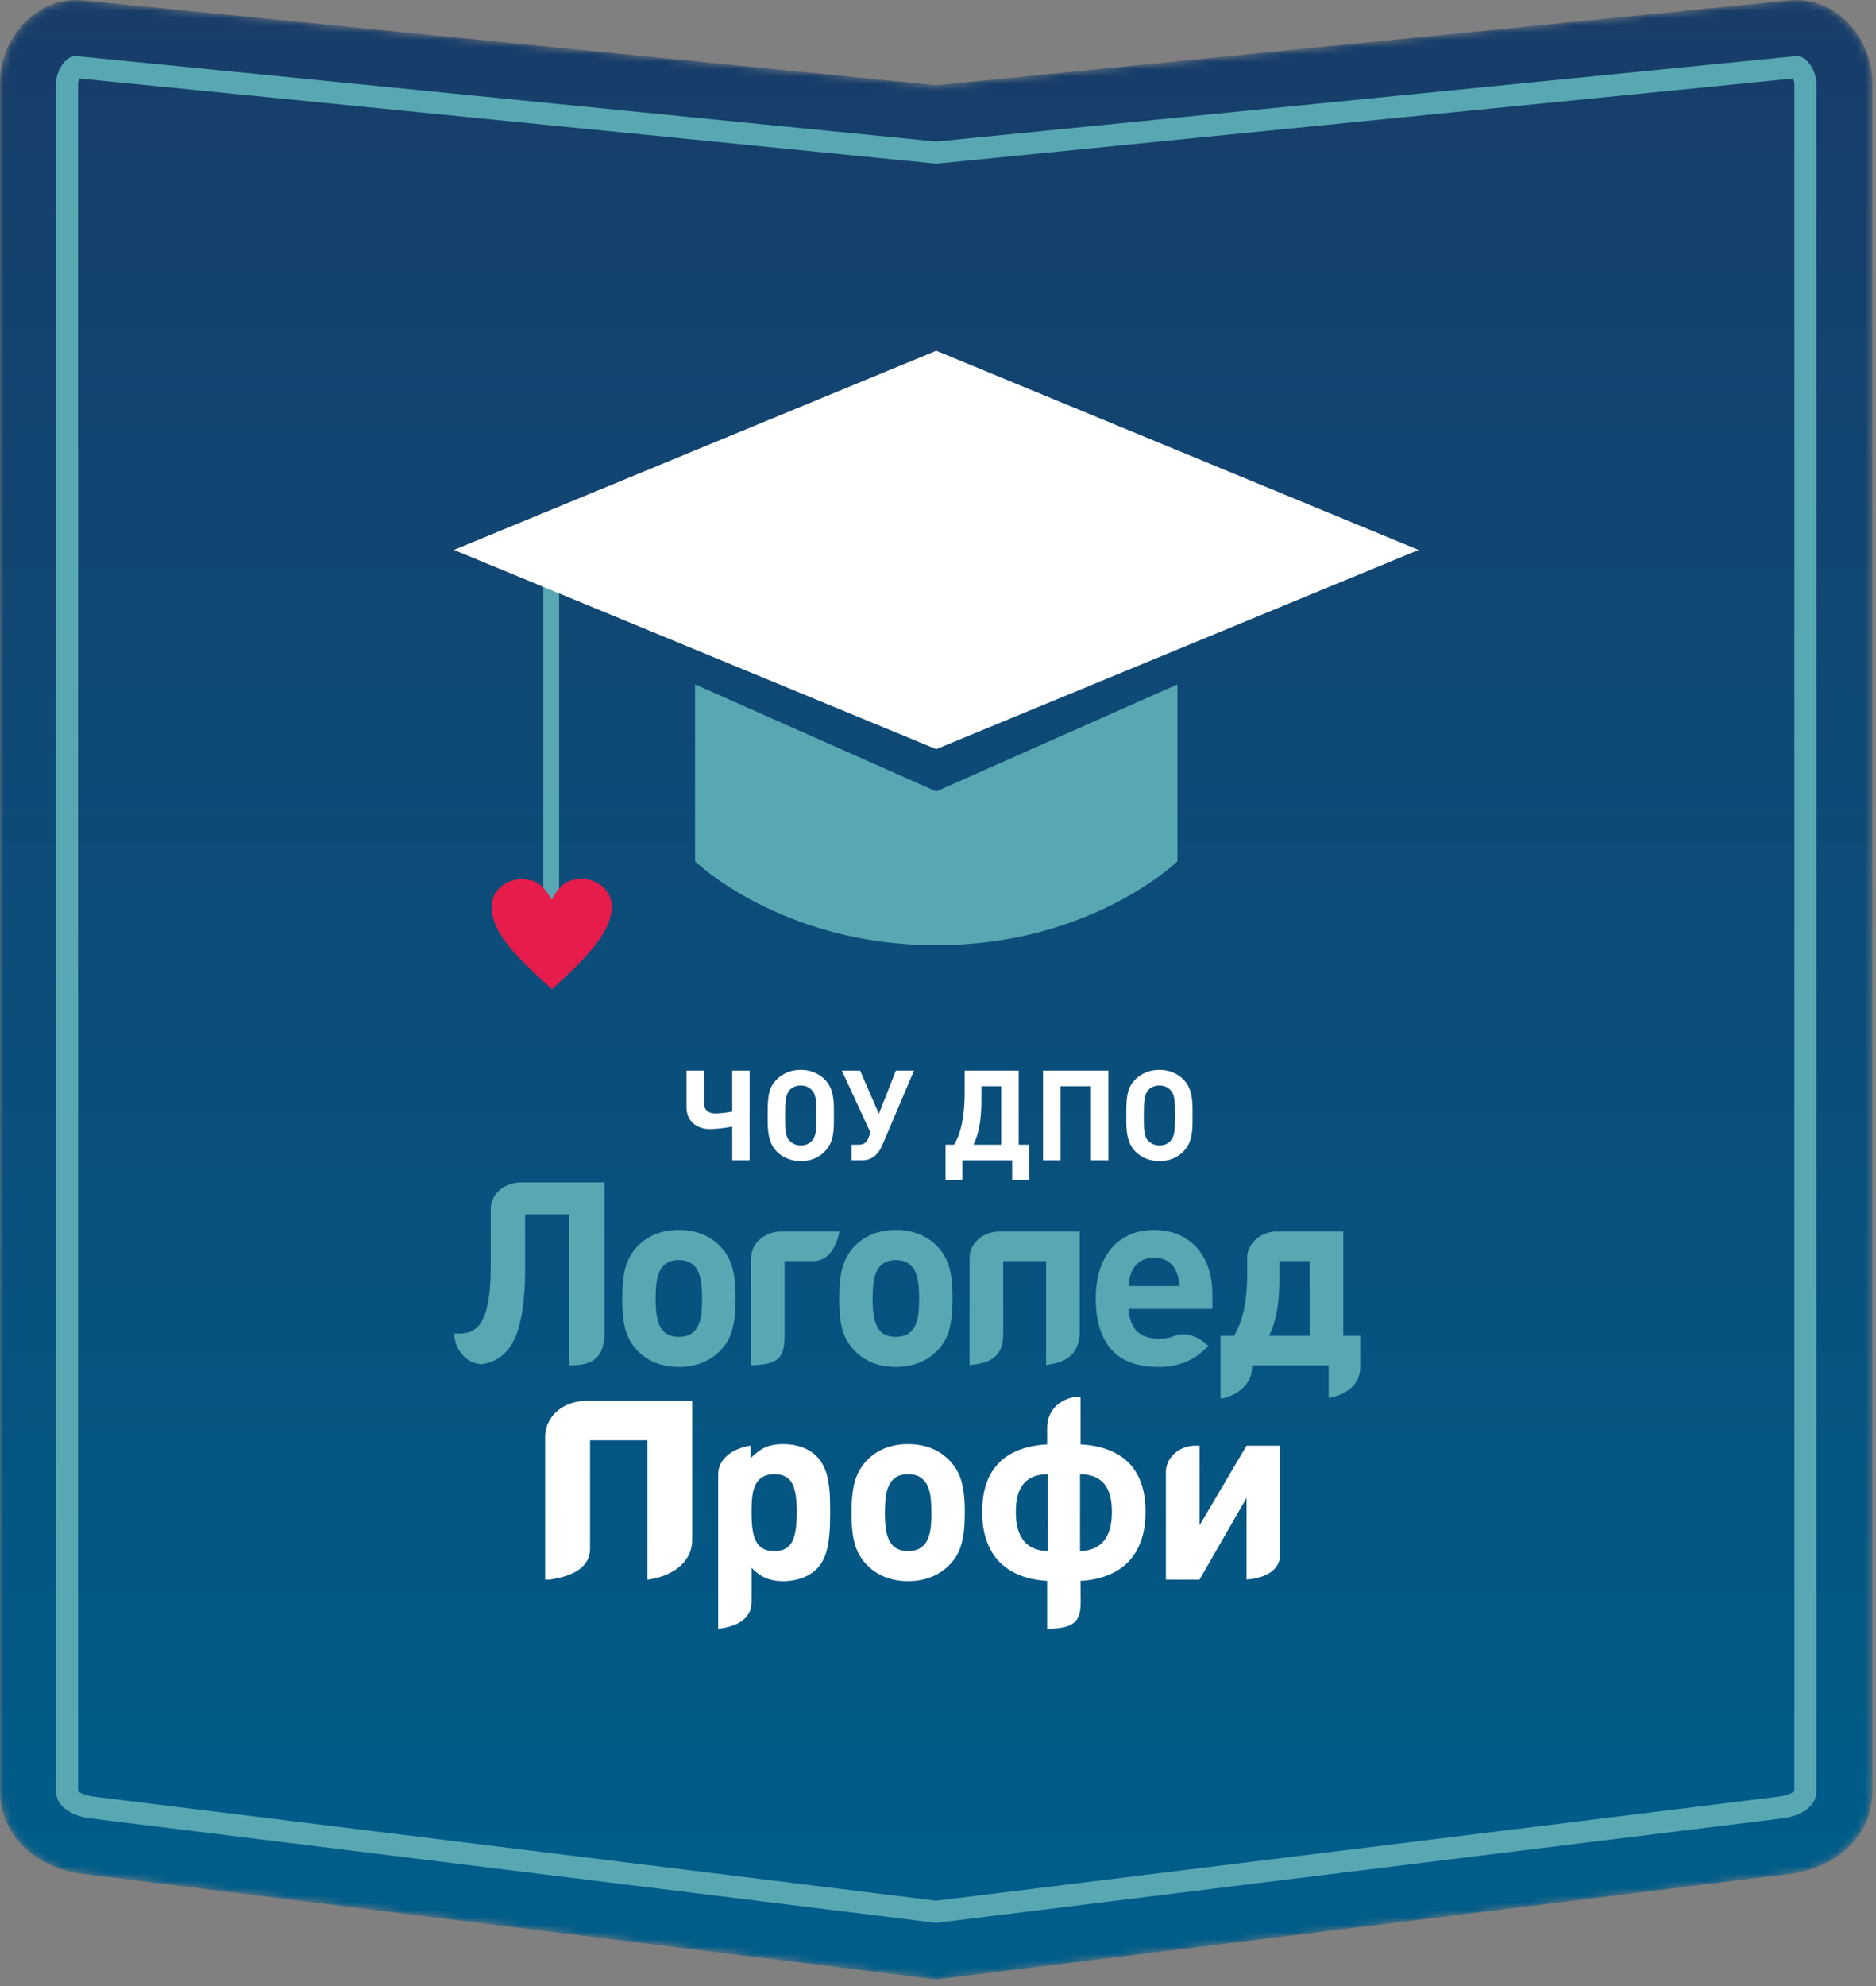
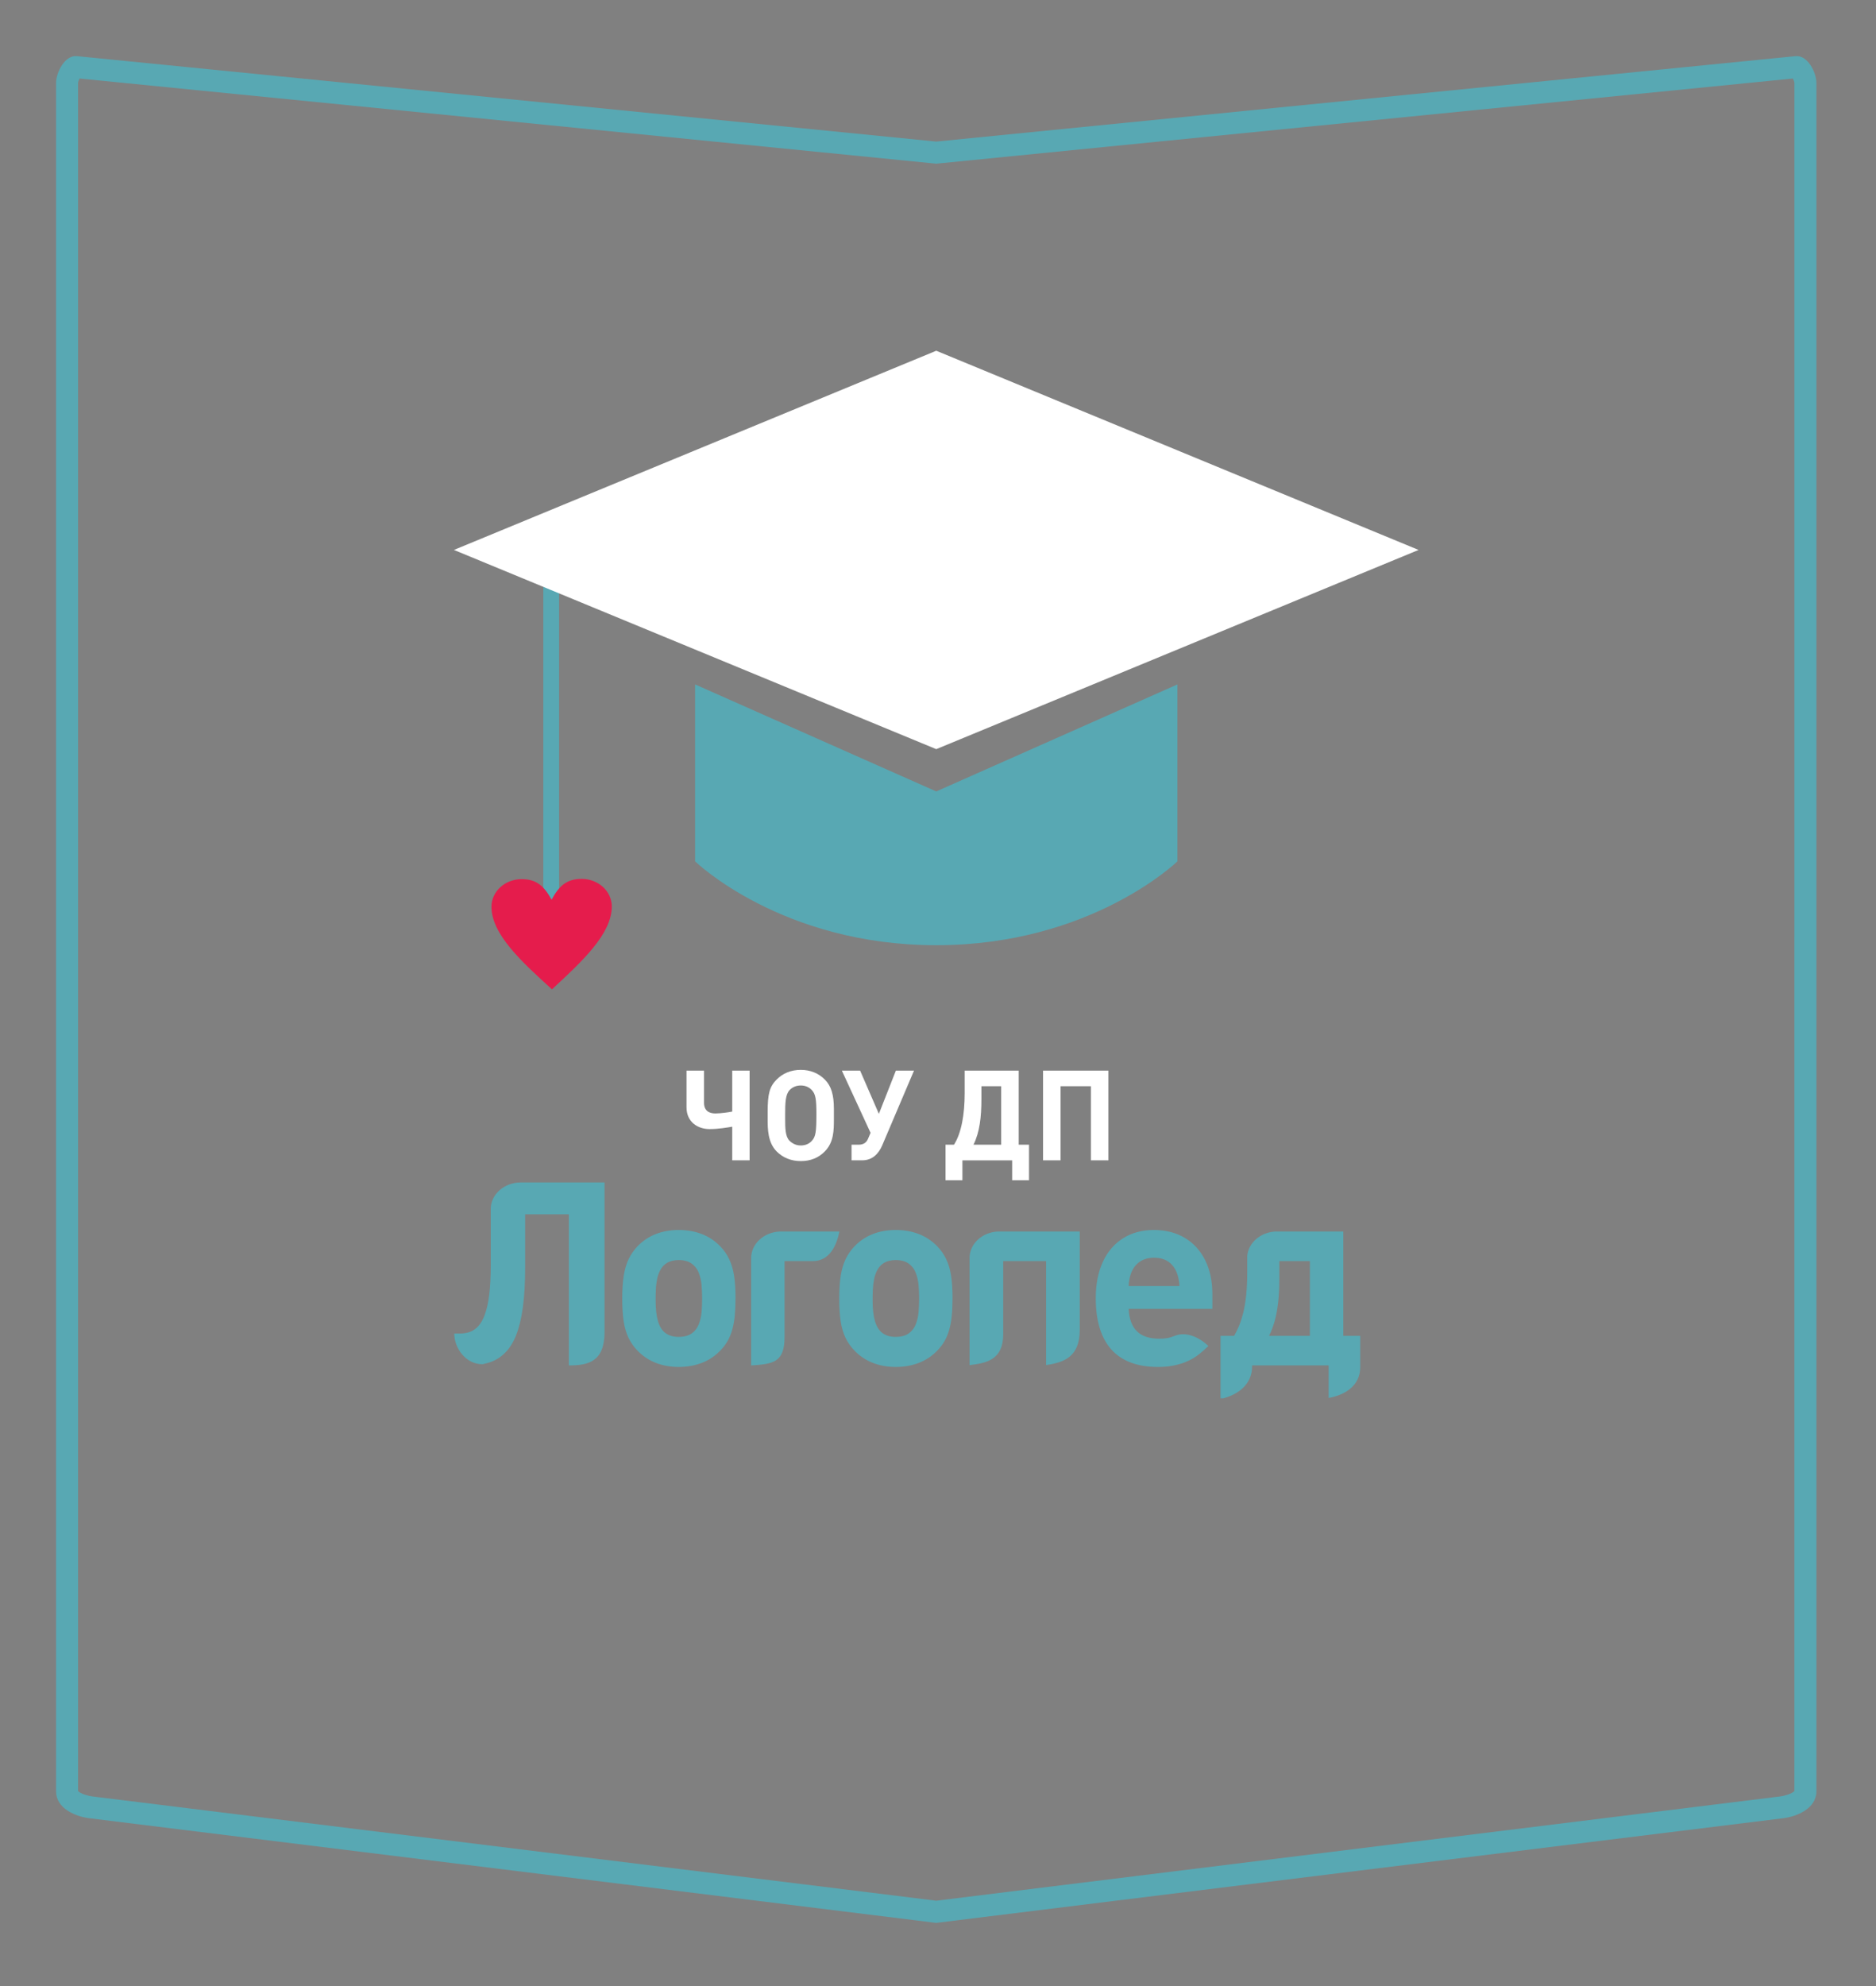
<svg xmlns="http://www.w3.org/2000/svg" width="258" height="273" viewBox="0 0 258 273" fill="none">
  <rect x="0" y="0" width="258" height="273" fill="#808080" stroke="none" />
  <mask id="mask0_552_4207" style="mask-type:luminance" maskUnits="userSpaceOnUse" x="0" y="0" width="258" height="273">
-     <path d="M11.339 0.046L128.756 11.712L246.174 0.046C252.379 -0.571 257.513 5.149 257.513 11.384V246.22C257.513 252.455 252.362 256.795 246.174 257.558L128.756 272.059L11.339 257.558C5.15 256.794 0 252.456 0 246.22V11.384C0 5.148 5.133 -0.57 11.339 0.046Z" fill="white" />
-   </mask>
+     </mask>
  <g mask="url(#mask0_552_4207)">
-     <path fill-rule="evenodd" clip-rule="evenodd" d="M11.339 0.046L128.756 11.712L246.174 0.046C252.379 -0.571 257.513 5.149 257.513 11.384V246.22C257.513 252.455 252.362 256.795 246.174 257.558L128.756 272.059L11.339 257.558C5.15 256.794 0 252.456 0 246.22V11.384C0 5.148 5.133 -0.57 11.339 0.046Z" fill="url(#paint0_linear_552_4207)" />
-   </g>
+     </g>
  <path d="M74.723 130.582H76.892V72.694H74.723V130.582Z" fill="#58A8B3" />
  <path d="M100.702 159.48V154.858C100.061 154.962 98.883 155.185 97.568 155.185C95.99 155.185 94.414 154.234 94.414 152.19V147.149H96.822V151.565C96.822 152.64 97.497 153.038 98.362 153.038C99.108 153.038 100.199 152.883 100.702 152.778V147.149H103.091V159.48H100.702Z" fill="white" />
  <path d="M111.67 149.852C111.289 149.42 110.753 149.194 110.13 149.194C109.506 149.194 108.951 149.42 108.57 149.852C108.016 150.458 107.981 151.619 107.981 153.143V153.767C107.981 155.047 107.998 156.208 108.57 156.78C108.987 157.196 109.506 157.438 110.13 157.438C110.753 157.438 111.289 157.213 111.67 156.78C112.174 156.208 112.278 155.602 112.278 153.092C112.278 151.064 112.156 150.388 111.67 149.852ZM114.684 153.767C114.684 155.377 114.667 156.987 113.454 158.235C112.589 159.135 111.464 159.586 110.13 159.586C108.796 159.586 107.652 159.118 106.787 158.235C105.592 157.004 105.574 155.17 105.574 153.836V152.813C105.574 150.353 105.834 149.367 106.787 148.397C107.652 147.513 108.796 147.047 110.13 147.047C111.446 147.047 112.589 147.513 113.454 148.397C114.32 149.28 114.684 150.458 114.684 152.45V153.767Z" fill="white" />
  <path d="M121.337 157.404C120.868 158.512 120.021 159.48 118.583 159.48H117.11V157.334H118.081C118.738 157.334 119.137 157.057 119.362 156.554L119.727 155.704L115.777 147.149H118.288L120.868 153.092L123.207 147.149H125.701L121.337 157.404Z" fill="white" />
  <path d="M137.69 149.298H134.97V151.083C134.97 153.526 134.729 155.621 133.88 157.335H137.69V149.298ZM139.197 162.219V159.482H132.356V162.219H130.035V157.335H131.195C132.216 155.76 132.668 153.144 132.668 150.302V147.15H140.097V157.335H141.518V162.219H139.197Z" fill="white" />
  <path d="M150.027 159.48V149.296H145.852V159.48H143.445V147.149H152.435V159.48H150.027Z" fill="white" />
-   <path d="M160.994 149.852C160.613 149.42 160.076 149.194 159.454 149.194C158.829 149.194 158.274 149.42 157.894 149.852C157.341 150.458 157.305 151.619 157.305 153.143V153.767C157.305 155.047 157.322 156.208 157.894 156.78C158.311 157.196 158.829 157.438 159.454 157.438C160.076 157.438 160.613 157.213 160.994 156.78C161.497 156.208 161.601 155.602 161.601 153.092C161.601 151.064 161.479 150.388 160.994 149.852ZM164.009 153.767C164.009 155.377 163.991 156.987 162.779 158.235C161.912 159.135 160.788 159.586 159.454 159.586C158.119 159.586 156.976 159.118 156.11 158.235C154.914 157.004 154.898 155.17 154.898 153.836V152.813C154.898 150.353 155.157 149.367 156.11 148.397C156.976 147.513 158.119 147.047 159.454 147.047C160.769 147.047 161.912 147.513 162.779 148.397C163.645 149.28 164.009 150.458 164.009 152.45V153.767Z" fill="white" />
  <path d="M83.139 183.085V162.521H71.595C69.371 162.538 67.565 164.099 67.492 166.053V173.929C67.492 175.484 67.414 176.841 67.285 177.929C67.155 179.016 66.944 179.931 66.696 180.63C66.45 181.323 66.131 181.885 65.785 182.268C65.431 182.649 65.023 182.924 64.594 183.074C64.159 183.22 63.675 183.291 63.182 183.291H62.473C62.473 185.239 64.008 187.505 66.343 187.505C66.652 187.448 66.959 187.364 67.238 187.282C68.07 187.029 68.798 186.587 69.421 185.974C70.048 185.36 70.579 184.54 70.982 183.516C71.388 182.483 71.705 181.198 71.91 179.671C72.118 178.138 72.222 176.318 72.222 174.21V166.901H78.231V187.668H78.286C80.879 187.668 83.139 187.171 83.139 183.085ZM101.154 178.38C101.154 177.198 101.083 176.174 100.951 175.313C100.818 174.459 100.585 173.698 100.281 173.058C99.977 172.421 99.567 171.831 99.067 171.313C98.358 170.583 97.516 170.002 96.552 169.626C95.589 169.25 94.516 169.052 93.344 169.052C92.18 169.052 91.107 169.251 90.16 169.626C89.205 170.002 88.364 170.576 87.657 171.313C87.157 171.839 86.745 172.441 86.444 173.076C86.142 173.715 85.913 174.479 85.78 175.343C85.645 176.21 85.575 177.25 85.575 178.451C85.575 179.66 85.639 180.719 85.767 181.582C85.894 182.452 86.128 183.22 86.429 183.855C86.728 184.499 87.152 185.098 87.657 185.62C88.366 186.358 89.207 186.931 90.16 187.307C91.109 187.681 92.18 187.881 93.344 187.881C94.516 187.881 95.587 187.681 96.552 187.307C97.516 186.933 98.359 186.358 99.067 185.62C99.449 185.226 99.789 184.788 100.05 184.334C100.313 183.882 100.535 183.356 100.693 182.796C100.851 182.238 100.977 181.582 101.047 180.864C101.114 180.145 101.154 179.31 101.154 178.38ZM96.56 178.451C96.56 179.058 96.538 179.683 96.49 180.291C96.443 180.905 96.302 181.487 96.106 182.001C95.906 182.518 95.578 182.951 95.146 183.26C94.711 183.575 94.1 183.748 93.344 183.748C92.608 183.752 91.999 183.572 91.532 183.231C91.068 182.897 90.713 182.336 90.496 181.608C90.276 180.869 90.167 179.904 90.167 178.733C90.167 178.257 90.171 177.762 90.197 177.25C90.219 176.735 90.283 176.235 90.377 175.759C90.476 175.281 90.648 174.839 90.865 174.459C91.091 174.074 91.411 173.757 91.808 173.532C92.203 173.315 92.72 173.186 93.344 173.186C94.098 173.186 94.698 173.364 95.128 173.678C95.558 173.99 95.896 174.416 96.096 174.932C96.293 175.444 96.43 176.018 96.483 176.631C96.533 177.239 96.56 177.852 96.56 178.451ZM115.444 169.266H107.224C105.046 169.369 103.314 170.952 103.303 172.896V172.96L103.305 173.04H103.303V187.668H103.346C106.314 187.476 107.896 187.263 107.896 183.766V173.328H111.788C114.095 173.328 115.049 171.188 115.444 169.266ZM130.997 178.38C130.997 179.31 130.961 180.141 130.889 180.864C130.82 181.589 130.697 182.233 130.536 182.796C130.378 183.356 130.158 183.878 129.894 184.334C129.63 184.788 129.295 185.223 128.914 185.62C128.2 186.362 127.359 186.931 126.397 187.307C125.428 187.683 124.363 187.881 123.188 187.881C122.021 187.881 120.955 187.681 120.005 187.307C119.048 186.929 118.212 186.362 117.503 185.62C116.994 185.094 116.578 184.499 116.271 183.855C115.969 183.217 115.741 182.452 115.612 181.582C115.481 180.717 115.415 179.66 115.415 178.451C115.415 177.25 115.487 176.21 115.623 175.343C115.757 174.479 115.982 173.72 116.288 173.076C116.593 172.438 116.998 171.842 117.503 171.313C118.211 170.576 119.046 170.005 120.005 169.626C120.951 169.25 122.021 169.052 123.188 169.052C124.363 169.052 125.431 169.248 126.397 169.626C127.361 170.002 128.2 170.578 128.914 171.313C129.413 171.833 129.819 172.42 130.124 173.058C130.432 173.7 130.661 174.452 130.793 175.313C130.932 176.176 130.997 177.198 130.997 178.38ZM126.403 178.451C126.403 177.852 126.379 177.242 126.327 176.631C126.273 176.018 126.137 175.445 125.938 174.932C125.739 174.414 125.405 173.99 124.974 173.678C124.539 173.361 123.943 173.186 123.188 173.186C122.566 173.186 122.048 173.311 121.652 173.532C121.254 173.761 120.938 174.071 120.709 174.459C120.489 174.841 120.319 175.281 120.222 175.759C120.125 176.235 120.063 176.735 120.038 177.25C120.014 177.762 120.007 178.257 120.007 178.733C120.007 179.904 120.116 180.867 120.338 181.608C120.56 182.338 120.908 182.893 121.376 183.231C121.846 183.573 122.45 183.752 123.188 183.748C123.946 183.744 124.555 183.575 124.989 183.26C125.422 182.946 125.75 182.525 125.948 182.001C126.149 181.487 126.281 180.91 126.332 180.291C126.379 179.678 126.403 179.058 126.403 178.451ZM148.494 182.793V169.266H137.188C135.088 169.391 133.416 170.904 133.341 172.776V187.633C135.639 187.348 137.968 186.927 137.968 183.381V173.328H143.866V187.62C146.321 187.273 148.494 186.492 148.494 182.793ZM166.733 179.9V177.852C166.733 176.06 166.392 174.509 165.739 173.199C165.086 171.888 164.156 170.867 162.961 170.15C161.765 169.432 160.35 169.06 158.714 169.052C157.06 169.051 155.638 169.444 154.439 170.2C153.247 170.958 152.316 172.032 151.673 173.429C151.03 174.825 150.697 176.487 150.697 178.415C150.697 181.548 151.421 183.905 152.851 185.49C154.286 187.082 156.418 187.876 159.243 187.881C159.968 187.881 160.646 187.824 161.284 187.705C161.911 187.588 162.497 187.427 163.026 187.211C163.408 187.056 163.748 186.883 164.063 186.706C164.373 186.53 164.691 186.305 165.024 186.034C165.357 185.768 165.743 185.426 166.189 185C164.952 183.827 163.181 182.969 161.587 183.591C160.781 183.92 160.26 183.996 159.421 183.996C158.079 183.996 157.057 183.664 156.369 182.985C155.668 182.304 155.287 181.276 155.217 179.9H166.733ZM162.21 176.758H155.217C155.276 175.513 155.607 174.555 156.214 173.882C156.815 173.217 157.648 172.867 158.714 172.867C159.779 172.867 160.609 173.202 161.202 173.869C161.8 174.534 162.134 175.495 162.21 176.758ZM187.067 187.911V183.608H184.74V169.266H175.366C173.323 169.391 171.687 170.822 171.529 172.618V174.884C171.529 176.08 171.472 177.128 171.379 178.035C171.285 178.936 171.149 179.736 170.986 180.409C170.813 181.087 170.625 181.687 170.409 182.208C170.195 182.72 169.965 183.188 169.725 183.608H167.853V192.191H168.231C170.285 191.649 172.197 190.27 172.197 187.808V187.668H182.724V192.142C184.9 191.75 187.067 190.507 187.067 187.911ZM180.145 183.608H174.529C174.835 182.991 175.095 182.309 175.306 181.562C175.511 180.812 175.674 179.958 175.778 179.005C175.891 178.05 175.942 176.961 175.942 175.733V173.328H180.145V183.608Z" fill="#58A8B3" />
-   <path d="M176.062 213.568V198.7H171.434L164.968 209.649V198.7H164.127C162.06 198.852 160.426 200.343 160.341 202.19V217.107H164.968L171.434 205.87V217.095C173.568 216.923 176.062 216.114 176.062 213.568ZM144.084 213.186C142.645 213.147 141.56 212.691 140.82 211.803C140.079 210.907 139.704 209.578 139.704 207.814C139.704 206.056 140.066 204.751 140.791 203.901C141.52 203.058 142.617 202.637 144.084 202.619V213.186ZM152.916 207.814C152.916 209.581 152.536 210.907 151.795 211.803C151.057 212.691 149.972 213.147 148.535 213.186V202.619C149.999 202.637 151.097 203.058 151.824 203.901C152.555 204.753 152.916 206.053 152.916 207.814ZM157.542 207.781C157.542 205.726 157.163 204.035 156.442 202.704C155.718 201.376 154.685 200.363 153.356 199.691C152.027 199.012 150.442 198.622 148.605 198.524V191.952C146.16 191.952 144.013 193.59 144.013 196.204V198.524C142.182 198.622 140.595 199.012 139.261 199.691C137.932 200.361 136.897 201.376 136.175 202.704C135.454 204.035 135.077 205.726 135.077 207.781C135.074 209.33 135.293 210.688 135.711 211.84C136.129 212.995 136.736 213.965 137.52 214.743C138.302 215.52 139.247 216.115 140.337 216.534C141.434 216.954 142.66 217.206 144.013 217.278V223.848C147.682 223.848 148.635 222.893 148.623 220.21L148.605 217.278C149.959 217.206 151.184 216.954 152.284 216.534C153.376 216.115 154.318 215.52 155.097 214.743C155.879 213.965 156.49 212.995 156.902 211.84C157.322 210.688 157.542 209.334 157.542 207.781ZM128.093 207.882C128.093 208.492 128.076 209.109 128.022 209.726C127.97 210.344 127.84 210.922 127.639 211.436C127.436 211.958 127.116 212.382 126.679 212.694C126.239 213.013 125.635 213.18 124.877 213.186C124.136 213.186 123.538 213.008 123.065 212.667C122.597 212.325 122.251 211.774 122.027 211.04C121.803 210.303 121.703 209.339 121.697 208.164C121.697 207.691 121.705 207.196 121.729 206.684C121.752 206.174 121.812 205.667 121.911 205.198C122.009 204.712 122.176 204.276 122.399 203.89C122.628 203.507 122.942 203.192 123.341 202.968C123.74 202.742 124.254 202.619 124.877 202.619C125.632 202.619 126.227 202.792 126.663 203.112C127.097 203.425 127.425 203.844 127.625 204.364C127.83 204.878 127.961 205.447 128.014 206.065C128.07 206.673 128.093 207.283 128.093 207.882ZM132.687 207.814C132.687 206.631 132.62 205.61 132.484 204.748C132.348 203.887 132.123 203.134 131.813 202.49C131.508 201.852 131.103 201.27 130.6 200.749C129.887 200.011 129.053 199.439 128.088 199.06C127.119 198.679 126.05 198.487 124.877 198.487C123.711 198.487 122.644 198.679 121.694 199.06C120.734 199.439 119.898 200.005 119.193 200.749C118.688 201.275 118.283 201.869 117.978 202.51C117.671 203.153 117.449 203.917 117.314 204.776C117.175 205.65 117.106 206.684 117.106 207.882C117.106 209.096 117.171 210.148 117.301 211.014C117.434 211.888 117.656 212.648 117.958 213.292C118.265 213.932 118.683 214.525 119.193 215.058C119.904 215.795 120.734 216.358 121.694 216.74C122.645 217.118 123.711 217.318 124.877 217.318C126.05 217.318 127.116 217.121 128.088 216.74C129.05 216.362 129.89 215.795 130.6 215.058C130.987 214.655 131.318 214.224 131.586 213.769C131.849 213.312 132.066 212.794 132.224 212.232C132.386 211.668 132.506 211.023 132.58 210.297C132.652 209.572 132.687 208.746 132.687 207.814ZM109.576 207.852C109.576 209.153 109.484 210.191 109.284 210.975C109.084 211.76 108.753 212.325 108.296 212.673C107.84 213.019 107.229 213.186 106.47 213.186C105.734 213.186 105.135 213.022 104.674 212.682C104.217 212.346 103.885 211.803 103.674 211.07C103.462 210.326 103.362 209.363 103.362 208.164C103.362 207.691 103.362 207.196 103.379 206.684C103.398 206.174 103.447 205.667 103.537 205.198C103.629 204.712 103.786 204.276 104.003 203.89C104.22 203.507 104.529 203.195 104.926 202.968C105.32 202.746 105.841 202.624 106.47 202.619C107.229 202.615 107.84 202.787 108.296 203.12C108.753 203.459 109.084 204.015 109.284 204.782C109.484 205.545 109.576 206.571 109.576 207.852ZM103.219 200.431V198.7C101.066 199.012 98.769 200.306 98.769 202.658V223.848H98.893C100.99 223.588 103.362 222.704 103.362 220.182V215.48C103.789 215.914 104.22 216.268 104.654 216.54C105.084 216.805 105.551 217.002 106.047 217.128C106.547 217.255 107.113 217.318 107.742 217.318C108.672 217.312 109.527 217.167 110.315 216.882C111.095 216.598 111.762 216.187 112.298 215.654C112.639 215.319 112.933 214.925 113.168 214.479C113.408 214.028 113.607 213.505 113.753 212.908C113.9 212.305 114.002 211.589 114.071 210.78C114.139 209.972 114.17 209.029 114.17 207.959C114.17 207.347 114.16 206.825 114.152 206.384C114.147 205.94 114.128 205.538 114.107 205.198C114.084 204.848 114.046 204.522 114.005 204.216C113.964 203.905 113.915 203.585 113.849 203.257C113.737 202.637 113.533 202.047 113.266 201.517C112.995 200.977 112.673 200.524 112.298 200.15C111.762 199.612 111.098 199.203 110.315 198.918C109.527 198.631 108.672 198.487 107.742 198.487C107.076 198.487 106.491 198.548 105.988 198.677C105.481 198.806 105.012 199.014 104.574 199.296C104.137 199.582 103.684 199.96 103.219 200.431Z" fill="white" />
-   <path d="M95.195 211.619V192.546H80.451V192.556C77.484 192.577 75.081 194.66 74.973 197.264V217.105H75.632C78.118 216.712 81.149 215.787 81.149 212.811V197.968H89.022V217.105H89.122C92.101 216.708 95.195 214.968 95.195 211.619Z" fill="white" />
  <path d="M73.481 80.148L62.426 75.585L128.76 48.208L195.091 75.585L128.76 102.965L79.009 82.43L73.481 80.148Z" fill="white" />
  <path d="M75.859 123.66C74.815 121.769 73.777 120.827 71.713 120.835C69.424 120.846 67.578 122.549 67.59 124.645C67.606 128.43 71.756 132.202 75.911 135.977C80.029 132.169 84.153 128.364 84.137 124.574C84.129 122.484 82.267 120.79 79.983 120.801C77.918 120.807 76.886 121.76 75.859 123.66Z" fill="#E51C4C" />
  <path d="M128.76 108.779L95.594 94.069V118.388C95.594 118.388 107.457 129.914 128.76 129.914C150.063 129.914 161.927 118.388 161.927 118.388V94.069L128.76 108.779Z" fill="#58A8B3" />
  <path fill-rule="evenodd" clip-rule="evenodd" d="M246.937 7.717L128.757 19.46L10.577 7.717C8.89 7.549 7.711 9.997 7.711 11.383V246.219C7.711 248.536 10.329 249.664 12.284 249.906L128.757 264.289L245.23 249.906C247.184 249.664 249.803 248.536 249.803 246.219V11.383C249.803 9.997 248.624 7.55 246.937 7.717ZM128.757 22.498L246.572 10.792C246.68 11.004 246.77 11.265 246.78 11.405L246.779 246.161C246.46 246.557 245.287 246.852 244.859 246.905L128.757 261.242L12.655 246.905C12.226 246.852 11.054 246.557 10.735 246.162V11.383C10.744 11.258 10.834 11.002 10.941 10.792L128.757 22.498Z" fill="#58A8B3" />
  <defs>
    <linearGradient id="paint0_linear_552_4207" x1="114.68" y1="-0.002" x2="114.68" y2="255.758" gradientUnits="userSpaceOnUse">
      <stop stop-color="#183D69" />
      <stop offset="1" stop-color="#005C89" />
    </linearGradient>
  </defs>
</svg>